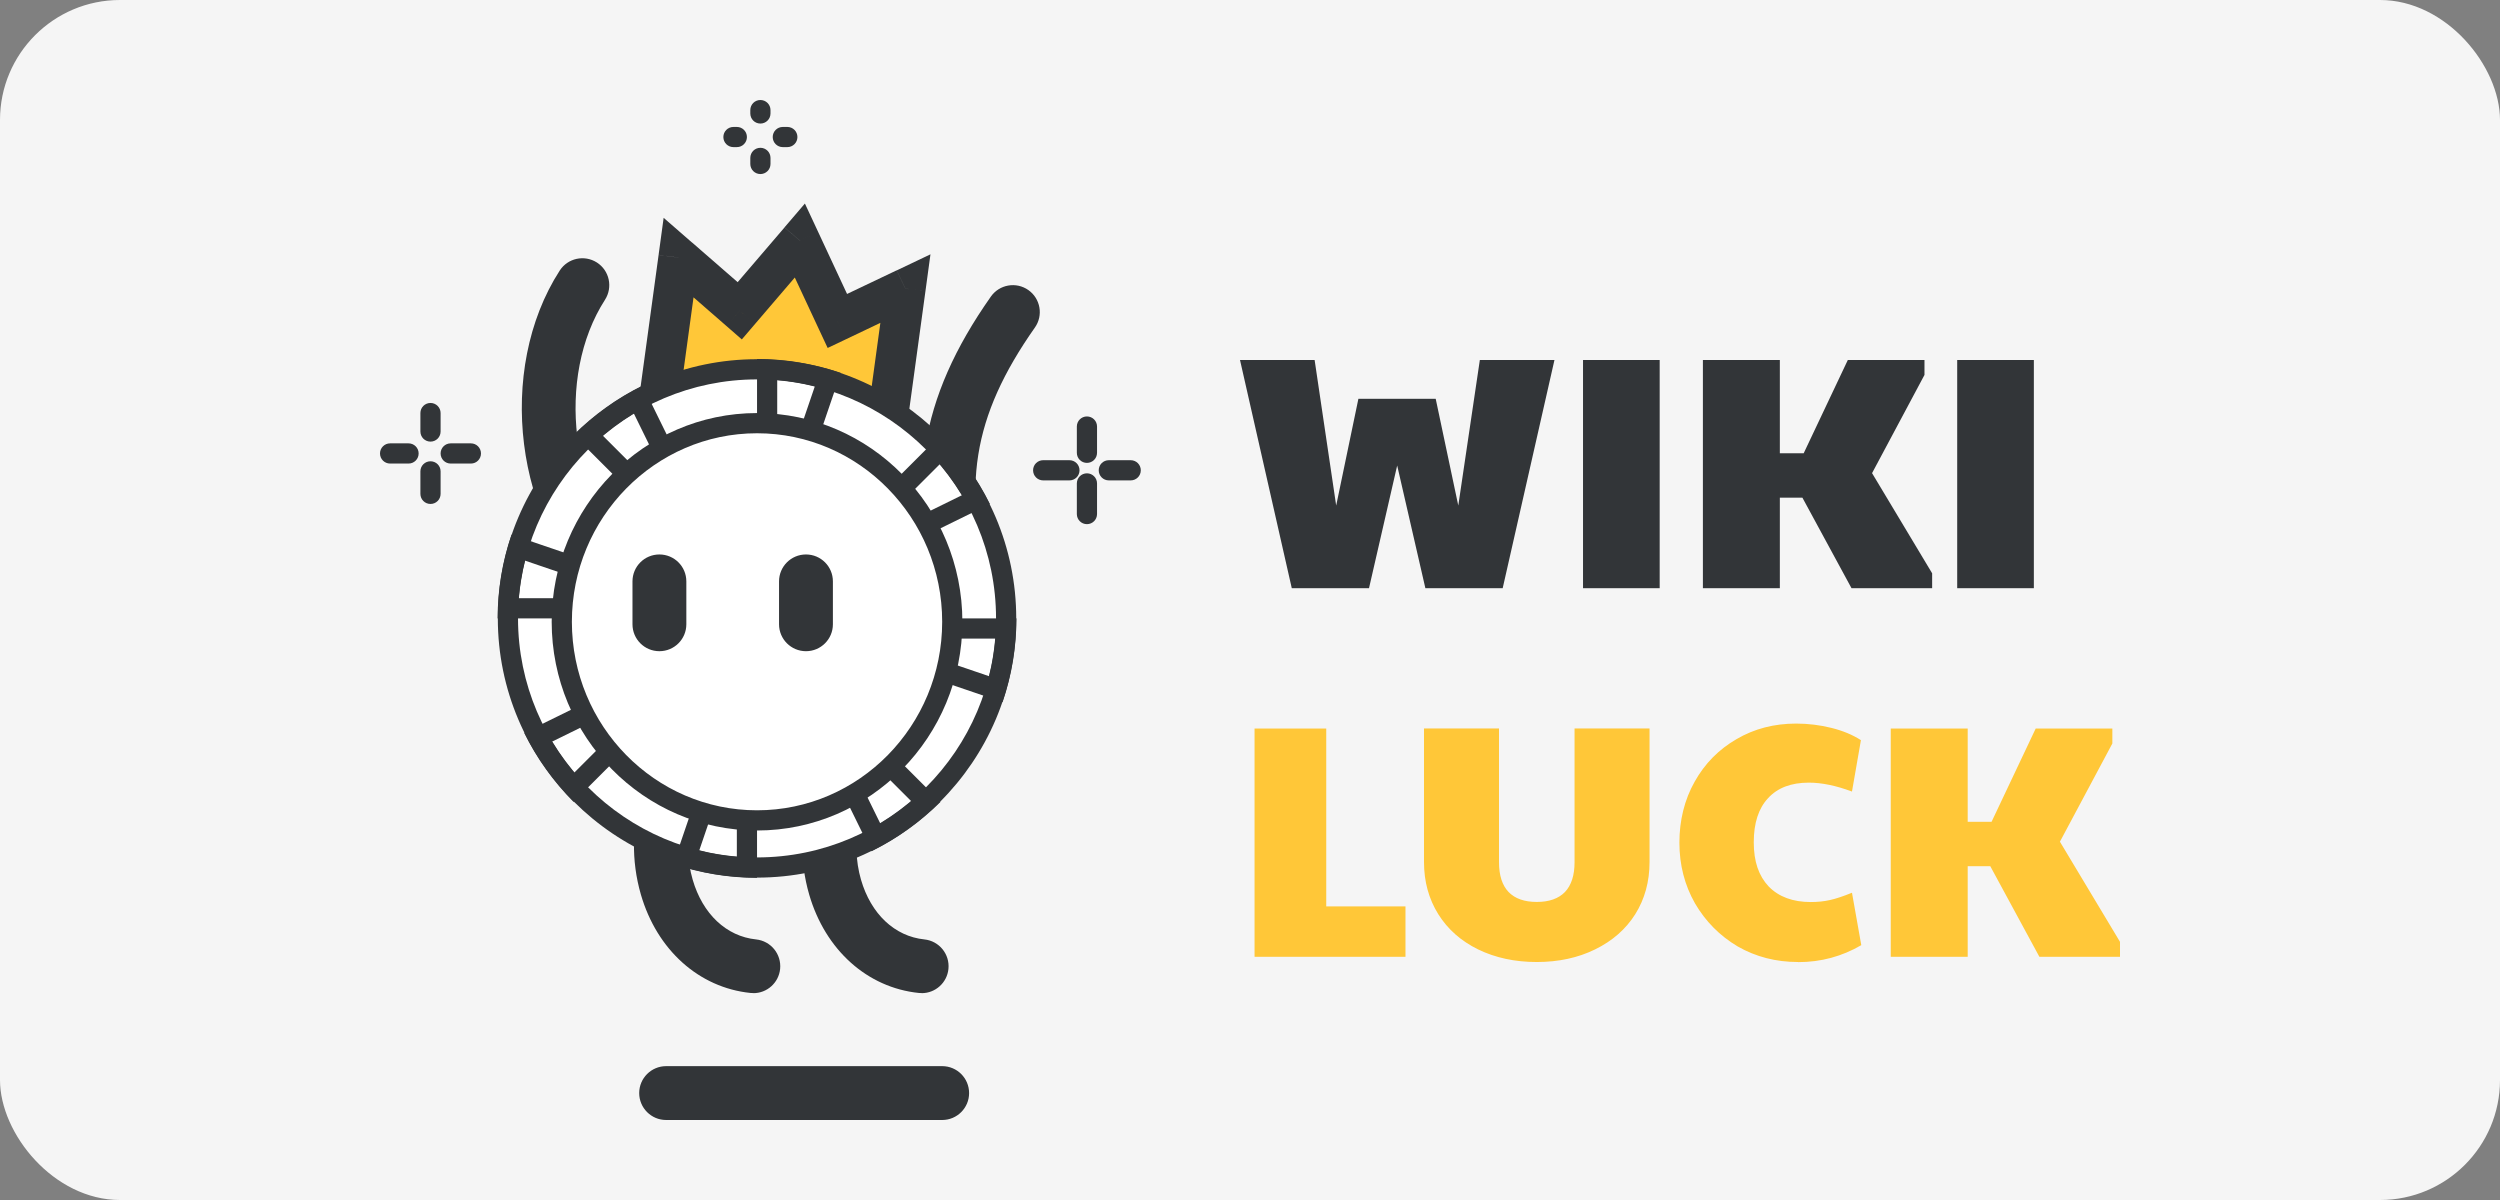
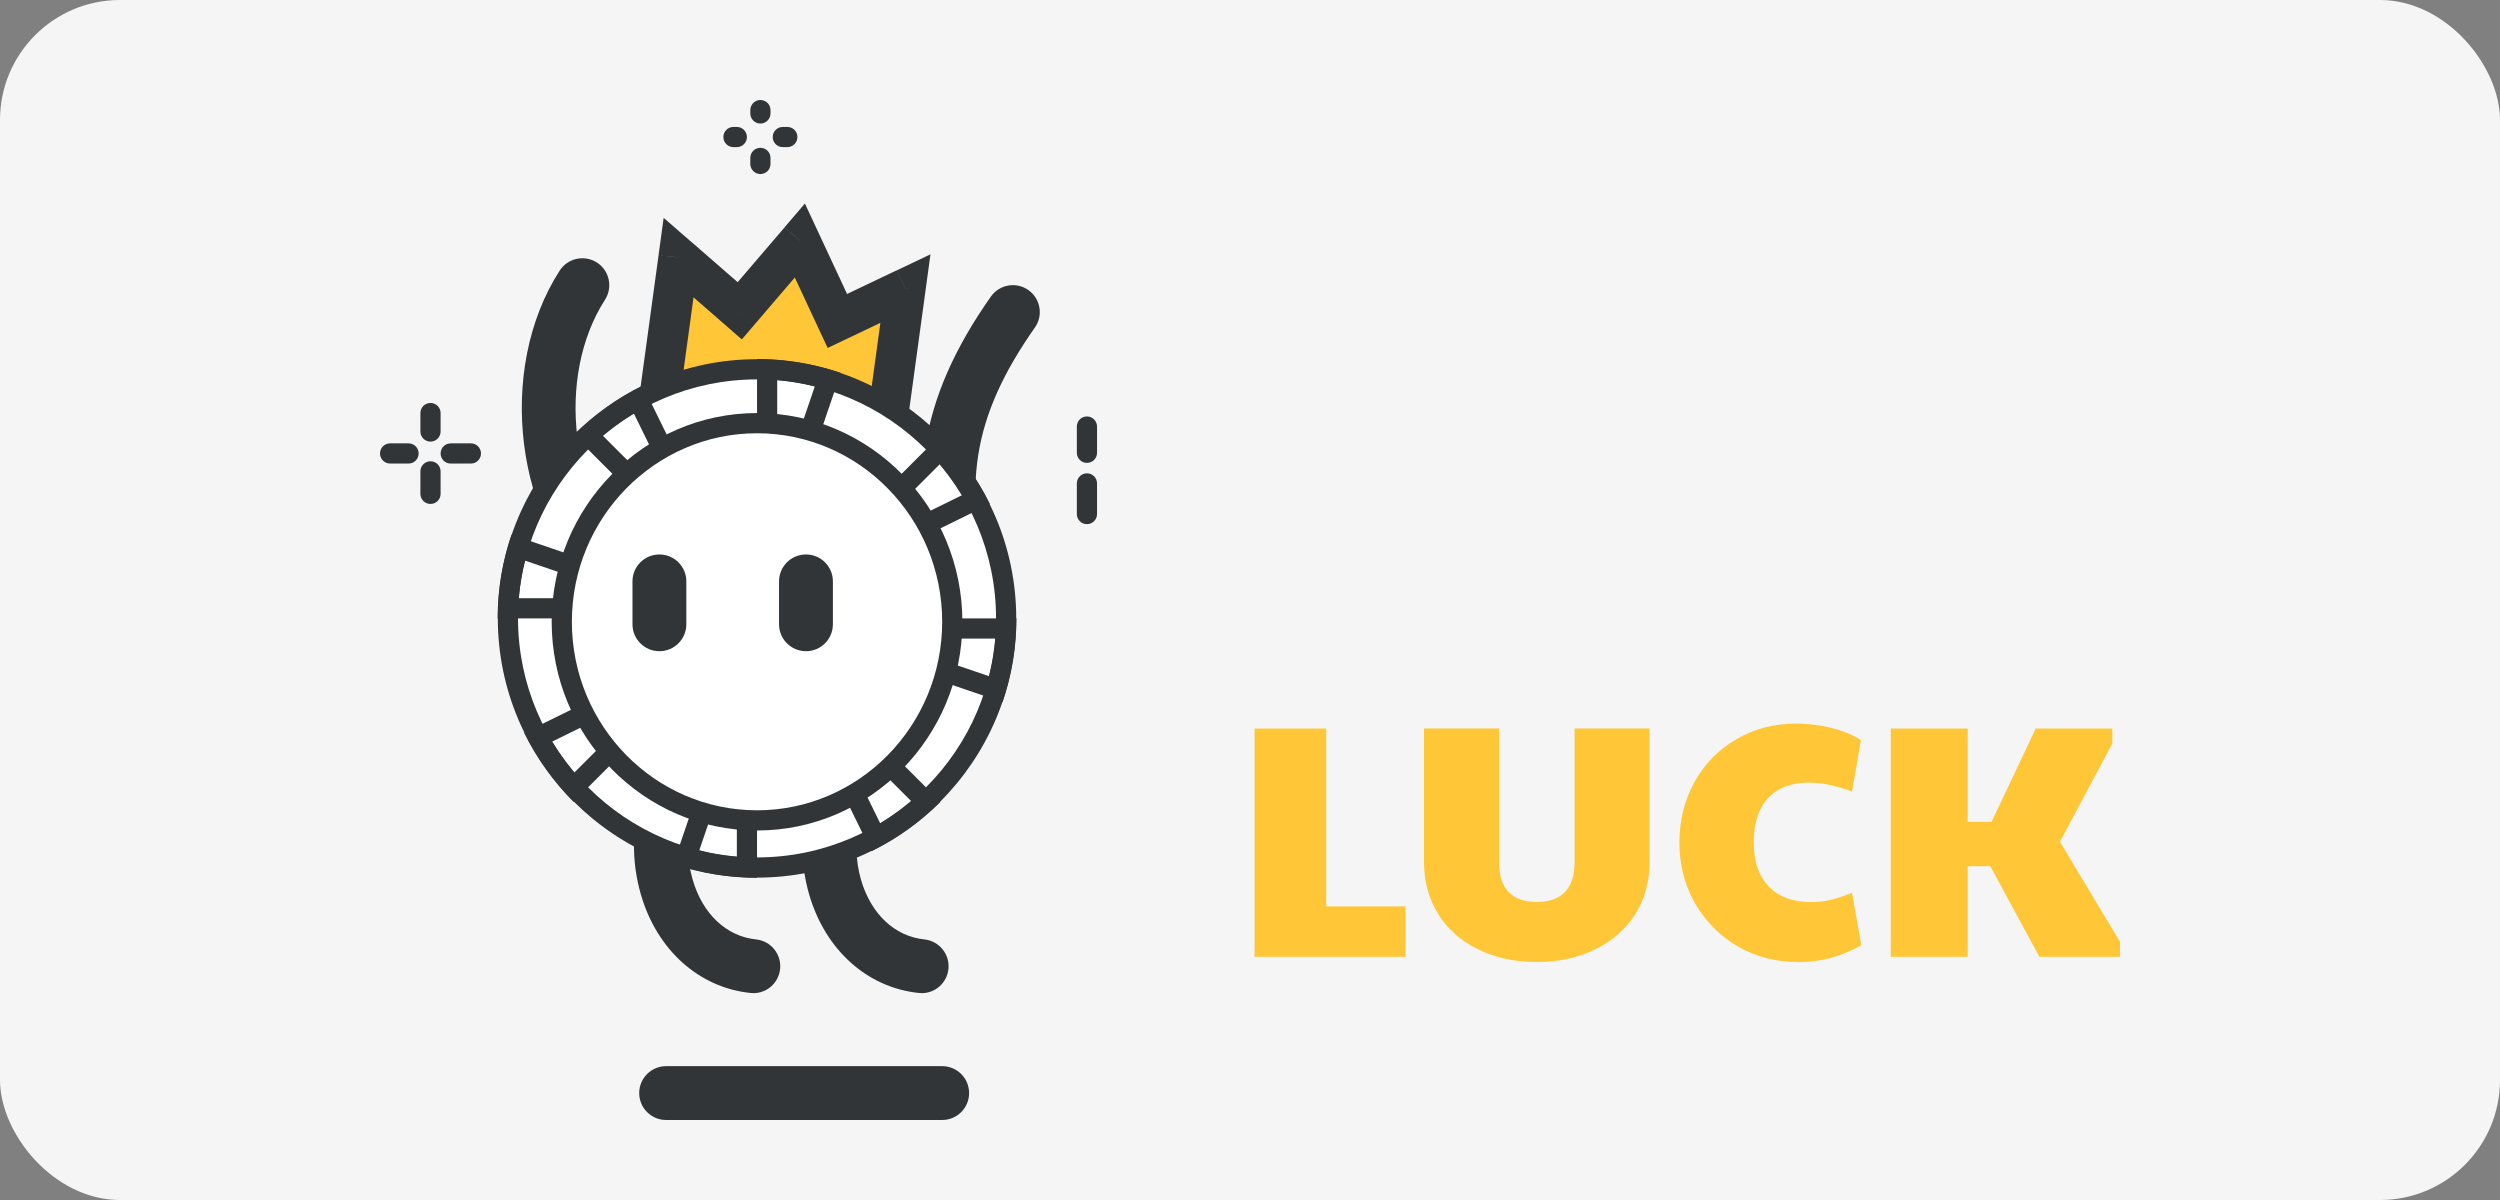
<svg xmlns="http://www.w3.org/2000/svg" width="125" height="60" viewBox="0 0 125 60" fill="none">
  <rect x="0" y="0" width="125" height="60" fill="#808080" stroke="none" />
  <rect width="125" height="60" rx="6" fill="#F5F5F5" />
-   <path d="M62 18H65.731L66.809 25.279L67.92 19.939H71.785L72.914 25.279L73.992 18H77.723L75.134 29.411H71.269L69.859 23.275L68.45 29.411H64.589L62 18ZM79.151 18H82.984V29.411H79.151V18ZM85.145 18H88.992V22.662H90.185L92.391 18H96.224V18.746L93.603 23.657L96.607 28.665V29.411H92.576L90.12 24.883H88.992V29.411H85.145V18ZM97.86 18H101.693V29.411H97.86V18Z" fill="#323538" />
  <path d="M62.728 36.427H66.312V45.319H70.274V47.839H62.728V36.427ZM76.839 48.101C75.742 48.101 74.766 47.889 73.904 47.47C73.052 47.051 72.388 46.466 71.914 45.71C71.439 44.946 71.2 44.079 71.2 43.107V36.423H74.95V43.107C74.95 43.771 75.111 44.268 75.429 44.6C75.751 44.932 76.221 45.097 76.839 45.097C77.456 45.097 77.926 44.932 78.248 44.6C78.571 44.259 78.728 43.761 78.728 43.107V36.423H82.477V43.107C82.477 44.079 82.238 44.95 81.763 45.71C81.289 46.461 80.621 47.046 79.755 47.47C78.903 47.889 77.93 48.101 76.834 48.101H76.839ZM89.904 48.101C88.798 48.101 87.794 47.843 86.886 47.323C85.993 46.793 85.278 46.074 84.749 45.167C84.228 44.25 83.97 43.236 83.97 42.131C83.97 41.025 84.223 39.984 84.735 39.081C85.242 38.173 85.942 37.469 86.826 36.957C87.711 36.437 88.706 36.179 89.811 36.179C90.41 36.179 90.996 36.252 91.571 36.395C92.147 36.538 92.64 36.745 93.046 37.008L92.599 39.578C91.802 39.279 91.083 39.132 90.443 39.132C89.558 39.132 88.876 39.39 88.402 39.91C87.927 40.417 87.688 41.154 87.688 42.117C87.688 43.08 87.937 43.794 88.434 44.324C88.941 44.844 89.646 45.102 90.539 45.102C90.88 45.102 91.203 45.07 91.502 45.001C91.802 44.936 92.166 44.812 92.599 44.637L93.064 47.258C92.101 47.82 91.051 48.106 89.913 48.106L89.904 48.101ZM94.538 36.427H98.385V41.09H99.578L101.785 36.427H105.618V37.174L102.996 42.085L106 47.092V47.839H101.969L99.514 43.31H98.385V47.839H94.538V36.427Z" fill="#FFC738" />
  <path d="M48.341 31.426C47.762 31.426 47.23 31.052 47.052 30.47C45.23 24.468 45.951 19.936 49.543 14.83C49.97 14.22 50.812 14.076 51.418 14.503C52.027 14.931 52.172 15.772 51.744 16.378C48.61 20.835 48.038 24.444 49.627 29.689C49.842 30.399 49.442 31.153 48.728 31.369C48.597 31.409 48.465 31.426 48.338 31.426H48.341Z" fill="#323538" />
  <path fill-rule="evenodd" clip-rule="evenodd" d="M41.867 16.048L39.992 12.025L36.986 15.537L33.93 12.877L32.97 19.896L44.312 21.448L45.271 14.429L41.871 16.048H41.867Z" fill="#FFC738" />
  <path d="M39.992 12.025L40.908 11.598L40.245 10.177L39.225 11.369L39.992 12.025ZM41.867 16.048L40.952 16.476L41.383 17.398L42.302 16.961L41.867 16.048ZM36.986 15.54L36.323 16.301L37.091 16.971L37.754 16.196L36.986 15.54ZM33.93 12.881L34.593 12.12L33.182 10.891L32.93 12.743L33.93 12.881ZM32.97 19.899L31.971 19.761L31.832 20.761L32.832 20.899L32.97 19.899ZM44.312 21.451L44.173 22.451L45.173 22.589L45.311 21.589L44.312 21.451ZM45.271 14.429L46.271 14.567L46.523 12.716L44.837 13.52L45.271 14.432V14.429ZM39.077 12.453L40.952 16.476L42.783 15.621L40.908 11.598L39.077 12.453ZM37.754 16.196L40.76 12.685L39.225 11.373L36.219 14.884L37.754 16.196ZM33.267 13.641L36.323 16.301L37.65 14.776L34.593 12.116L33.267 13.641ZM33.97 20.037L34.929 13.019L32.93 12.746L31.971 19.765L33.97 20.037ZM44.446 20.448L33.105 18.896L32.832 20.896L44.173 22.448L44.446 20.448ZM44.271 14.294L43.312 21.313L45.311 21.586L46.271 14.567L44.271 14.294ZM42.302 16.961L45.702 15.341L44.833 13.517L41.433 15.136L42.302 16.961Z" fill="#323538" />
  <path d="M37.666 49.654C37.619 49.654 37.572 49.654 37.525 49.648C34.946 49.382 32.849 47.497 32.045 44.73C31.052 41.299 32.233 37.643 35.061 35.418C35.647 34.957 36.492 35.058 36.953 35.644C37.414 36.23 37.313 37.075 36.727 37.536C34.347 39.411 34.111 42.181 34.633 43.982C35.132 45.699 36.316 46.817 37.804 46.971C38.545 47.049 39.08 47.709 39.006 48.449C38.935 49.143 38.35 49.658 37.67 49.658L37.666 49.654Z" fill="#323538" />
  <path d="M46.082 49.654C46.035 49.654 45.988 49.654 45.941 49.648C43.362 49.382 41.265 47.497 40.46 44.73C39.467 41.299 40.649 37.643 43.477 35.418C44.062 34.957 44.907 35.058 45.368 35.644C45.83 36.23 45.729 37.075 45.143 37.536C42.763 39.411 42.527 42.181 43.049 43.982C43.547 45.699 44.732 46.817 46.22 46.971C46.961 47.049 47.496 47.709 47.422 48.449C47.351 49.143 46.766 49.658 46.086 49.658L46.082 49.654Z" fill="#323538" />
  <path d="M30.934 30.372C30.614 30.372 30.294 30.261 30.038 30.032C25.746 26.208 24.787 18.496 27.985 13.53C28.389 12.904 29.22 12.726 29.846 13.126C30.473 13.53 30.651 14.362 30.25 14.988C27.763 18.852 28.517 25.067 31.832 28.022C32.388 28.517 32.435 29.369 31.944 29.924C31.678 30.224 31.307 30.375 30.937 30.375L30.934 30.372Z" fill="#323538" />
  <path d="M37.852 43.376C44.73 43.376 50.307 37.8 50.307 30.921C50.307 24.042 44.73 18.465 37.852 18.465C30.973 18.465 25.396 24.042 25.396 30.921C25.396 37.8 30.973 43.376 37.852 43.376Z" fill="white" />
  <path d="M37.852 43.881C30.705 43.881 24.891 38.068 24.891 30.921C24.891 23.774 30.705 17.96 37.852 17.96C44.998 17.96 50.812 23.774 50.812 30.921C50.812 38.068 44.998 43.881 37.852 43.881ZM37.852 18.97C31.264 18.97 25.901 24.333 25.901 30.921C25.901 37.509 31.264 42.871 37.852 42.871C44.439 42.871 49.802 37.512 49.802 30.921C49.802 24.329 44.439 18.97 37.852 18.97Z" fill="#323538" />
  <path d="M37.852 17.947V30.921L42.039 18.644C40.689 18.183 39.275 17.95 37.852 17.95V17.947ZM38.861 19.001C39.498 19.055 40.127 19.159 40.743 19.314L38.861 24.834V19.004V19.001Z" fill="#323538" />
  <path d="M37.852 43.895V30.921L33.664 43.198C35.014 43.659 36.428 43.891 37.852 43.891V43.895ZM36.842 42.841C36.205 42.787 35.576 42.683 34.96 42.528L36.842 37.007V42.841Z" fill="#323538" />
  <path d="M37.852 30.921L50.129 35.108C50.59 33.759 50.822 32.345 50.822 30.921H37.848H37.852ZM49.459 33.812L43.938 31.931H49.772C49.718 32.567 49.614 33.196 49.459 33.812Z" fill="#323538" />
  <path d="M37.852 30.921L25.575 26.733C25.113 28.083 24.881 29.497 24.881 30.921H37.855H37.852ZM26.244 28.029L31.765 29.911H25.935C25.988 29.275 26.093 28.645 26.248 28.029H26.244Z" fill="#323538" />
  <path d="M43.571 42.565C44.85 41.935 46.015 41.101 47.025 40.094L37.852 30.921L43.571 42.565ZM44.015 41.175L41.443 35.94L45.567 40.064C45.079 40.474 44.561 40.845 44.015 41.175Z" fill="#323538" />
  <path d="M28.678 21.747L37.852 30.921L32.132 19.277C30.853 19.906 29.688 20.741 28.678 21.747ZM30.136 21.778C30.624 21.367 31.142 20.997 31.688 20.667L34.26 25.902L30.136 21.778Z" fill="#323538" />
  <path d="M28.678 40.094L37.852 30.921L26.207 36.64C26.837 37.919 27.672 39.084 28.678 40.094ZM28.709 38.636C28.298 38.148 27.927 37.63 27.598 37.084L32.832 34.513L28.709 38.636Z" fill="#323538" />
  <path d="M37.852 30.921L49.496 25.201C48.866 23.922 48.031 22.757 47.025 21.747L37.852 30.921ZM42.871 27.329L46.995 23.205C47.405 23.693 47.775 24.212 48.105 24.757L42.871 27.329Z" fill="#323538" />
  <path d="M47.614 31.089C47.614 36.583 43.234 41.02 37.852 41.02C32.469 41.02 28.089 36.583 28.089 31.089C28.089 25.595 32.469 21.158 37.852 21.158C43.234 21.158 47.614 25.595 47.614 31.089Z" fill="white" />
  <path d="M37.852 41.525C32.189 41.525 27.584 36.842 27.584 31.089C27.584 25.336 32.189 20.653 37.852 20.653C43.514 20.653 48.119 25.336 48.119 31.089C48.119 36.842 43.514 41.525 37.852 41.525ZM37.852 21.663C32.748 21.663 28.594 25.892 28.594 31.089C28.594 36.287 32.748 40.515 37.852 40.515C42.955 40.515 47.109 36.287 47.109 31.089C47.109 25.892 42.955 21.663 37.852 21.663Z" fill="#323538" />
  <path d="M40.299 32.56C39.555 32.56 38.952 31.958 38.952 31.214V29.069C38.952 28.325 39.555 27.723 40.299 27.723C41.043 27.723 41.645 28.325 41.645 29.069V31.214C41.645 31.958 41.043 32.56 40.299 32.56Z" fill="#323538" />
  <path d="M32.97 32.56C32.226 32.56 31.624 31.958 31.624 31.214V29.069C31.624 28.325 32.226 27.723 32.97 27.723C33.714 27.723 34.317 28.325 34.317 29.069V31.214C34.317 31.958 33.714 32.56 32.97 32.56Z" fill="#323538" />
-   <path d="M56.535 24.02H55.441C55.161 24.02 54.936 23.794 54.936 23.515C54.936 23.235 55.161 23.01 55.441 23.01H56.535C56.814 23.01 57.04 23.235 57.04 23.515C57.04 23.794 56.814 24.02 56.535 24.02ZM53.471 24.02H52.158C51.879 24.02 51.654 23.794 51.654 23.515C51.654 23.235 51.879 23.01 52.158 23.01H53.471C53.751 23.01 53.976 23.235 53.976 23.515C53.976 23.794 53.751 24.02 53.471 24.02Z" fill="#323538" />
  <path d="M54.346 26.208C54.067 26.208 53.842 25.982 53.842 25.703V24.171C53.842 23.892 54.067 23.666 54.346 23.666C54.626 23.666 54.852 23.892 54.852 24.171V25.703C54.852 25.982 54.626 26.208 54.346 26.208ZM54.346 23.145C54.067 23.145 53.842 22.919 53.842 22.64V21.327C53.842 21.047 54.067 20.822 54.346 20.822C54.626 20.822 54.852 21.047 54.852 21.327V22.64C54.852 22.919 54.626 23.145 54.346 23.145Z" fill="#323538" />
  <path d="M23.545 23.178H22.535C22.255 23.178 22.03 22.953 22.03 22.673C22.03 22.394 22.255 22.168 22.535 22.168H23.545C23.824 22.168 24.049 22.394 24.049 22.673C24.049 22.953 23.824 23.178 23.545 23.178ZM20.427 23.178H19.505C19.226 23.178 19 22.953 19 22.673C19 22.394 19.226 22.168 19.505 22.168H20.427C20.707 22.168 20.932 22.394 20.932 22.673C20.932 22.953 20.707 23.178 20.427 23.178Z" fill="#323538" />
  <path d="M21.525 25.198C21.245 25.198 21.02 24.973 21.02 24.693V23.569C21.02 23.289 21.245 23.064 21.525 23.064C21.804 23.064 22.03 23.289 22.03 23.569V24.693C22.03 24.973 21.804 25.198 21.525 25.198ZM21.525 22.081C21.245 22.081 21.02 21.855 21.02 21.576V20.653C21.02 20.374 21.245 20.148 21.525 20.148C21.804 20.148 22.03 20.374 22.03 20.653V21.576C22.03 21.855 21.804 22.081 21.525 22.081Z" fill="#323538" />
  <path d="M39.366 7.356H39.141C38.861 7.356 38.636 7.131 38.636 6.852C38.636 6.572 38.861 6.347 39.141 6.347H39.366C39.646 6.347 39.871 6.572 39.871 6.852C39.871 7.131 39.646 7.356 39.366 7.356ZM36.842 7.356H36.673C36.394 7.356 36.168 7.131 36.168 6.852C36.168 6.572 36.394 6.347 36.673 6.347H36.842C37.121 6.347 37.346 6.572 37.346 6.852C37.346 7.131 37.121 7.356 36.842 7.356Z" fill="#323538" />
  <path d="M38.02 8.703C37.74 8.703 37.515 8.477 37.515 8.198V7.895C37.515 7.616 37.74 7.39 38.02 7.39C38.299 7.39 38.525 7.616 38.525 7.895V8.198C38.525 8.477 38.299 8.703 38.02 8.703ZM38.02 6.178C37.74 6.178 37.515 5.953 37.515 5.673V5.505C37.515 5.226 37.74 5 38.02 5C38.299 5 38.525 5.226 38.525 5.505V5.673C38.525 5.953 38.299 6.178 38.02 6.178Z" fill="#323538" />
  <path d="M47.109 56H33.307C32.563 56 31.96 55.397 31.96 54.654C31.96 53.91 32.563 53.307 33.307 53.307H47.109C47.853 53.307 48.455 53.91 48.455 54.654C48.455 55.397 47.853 56 47.109 56Z" fill="#323538" />
</svg>